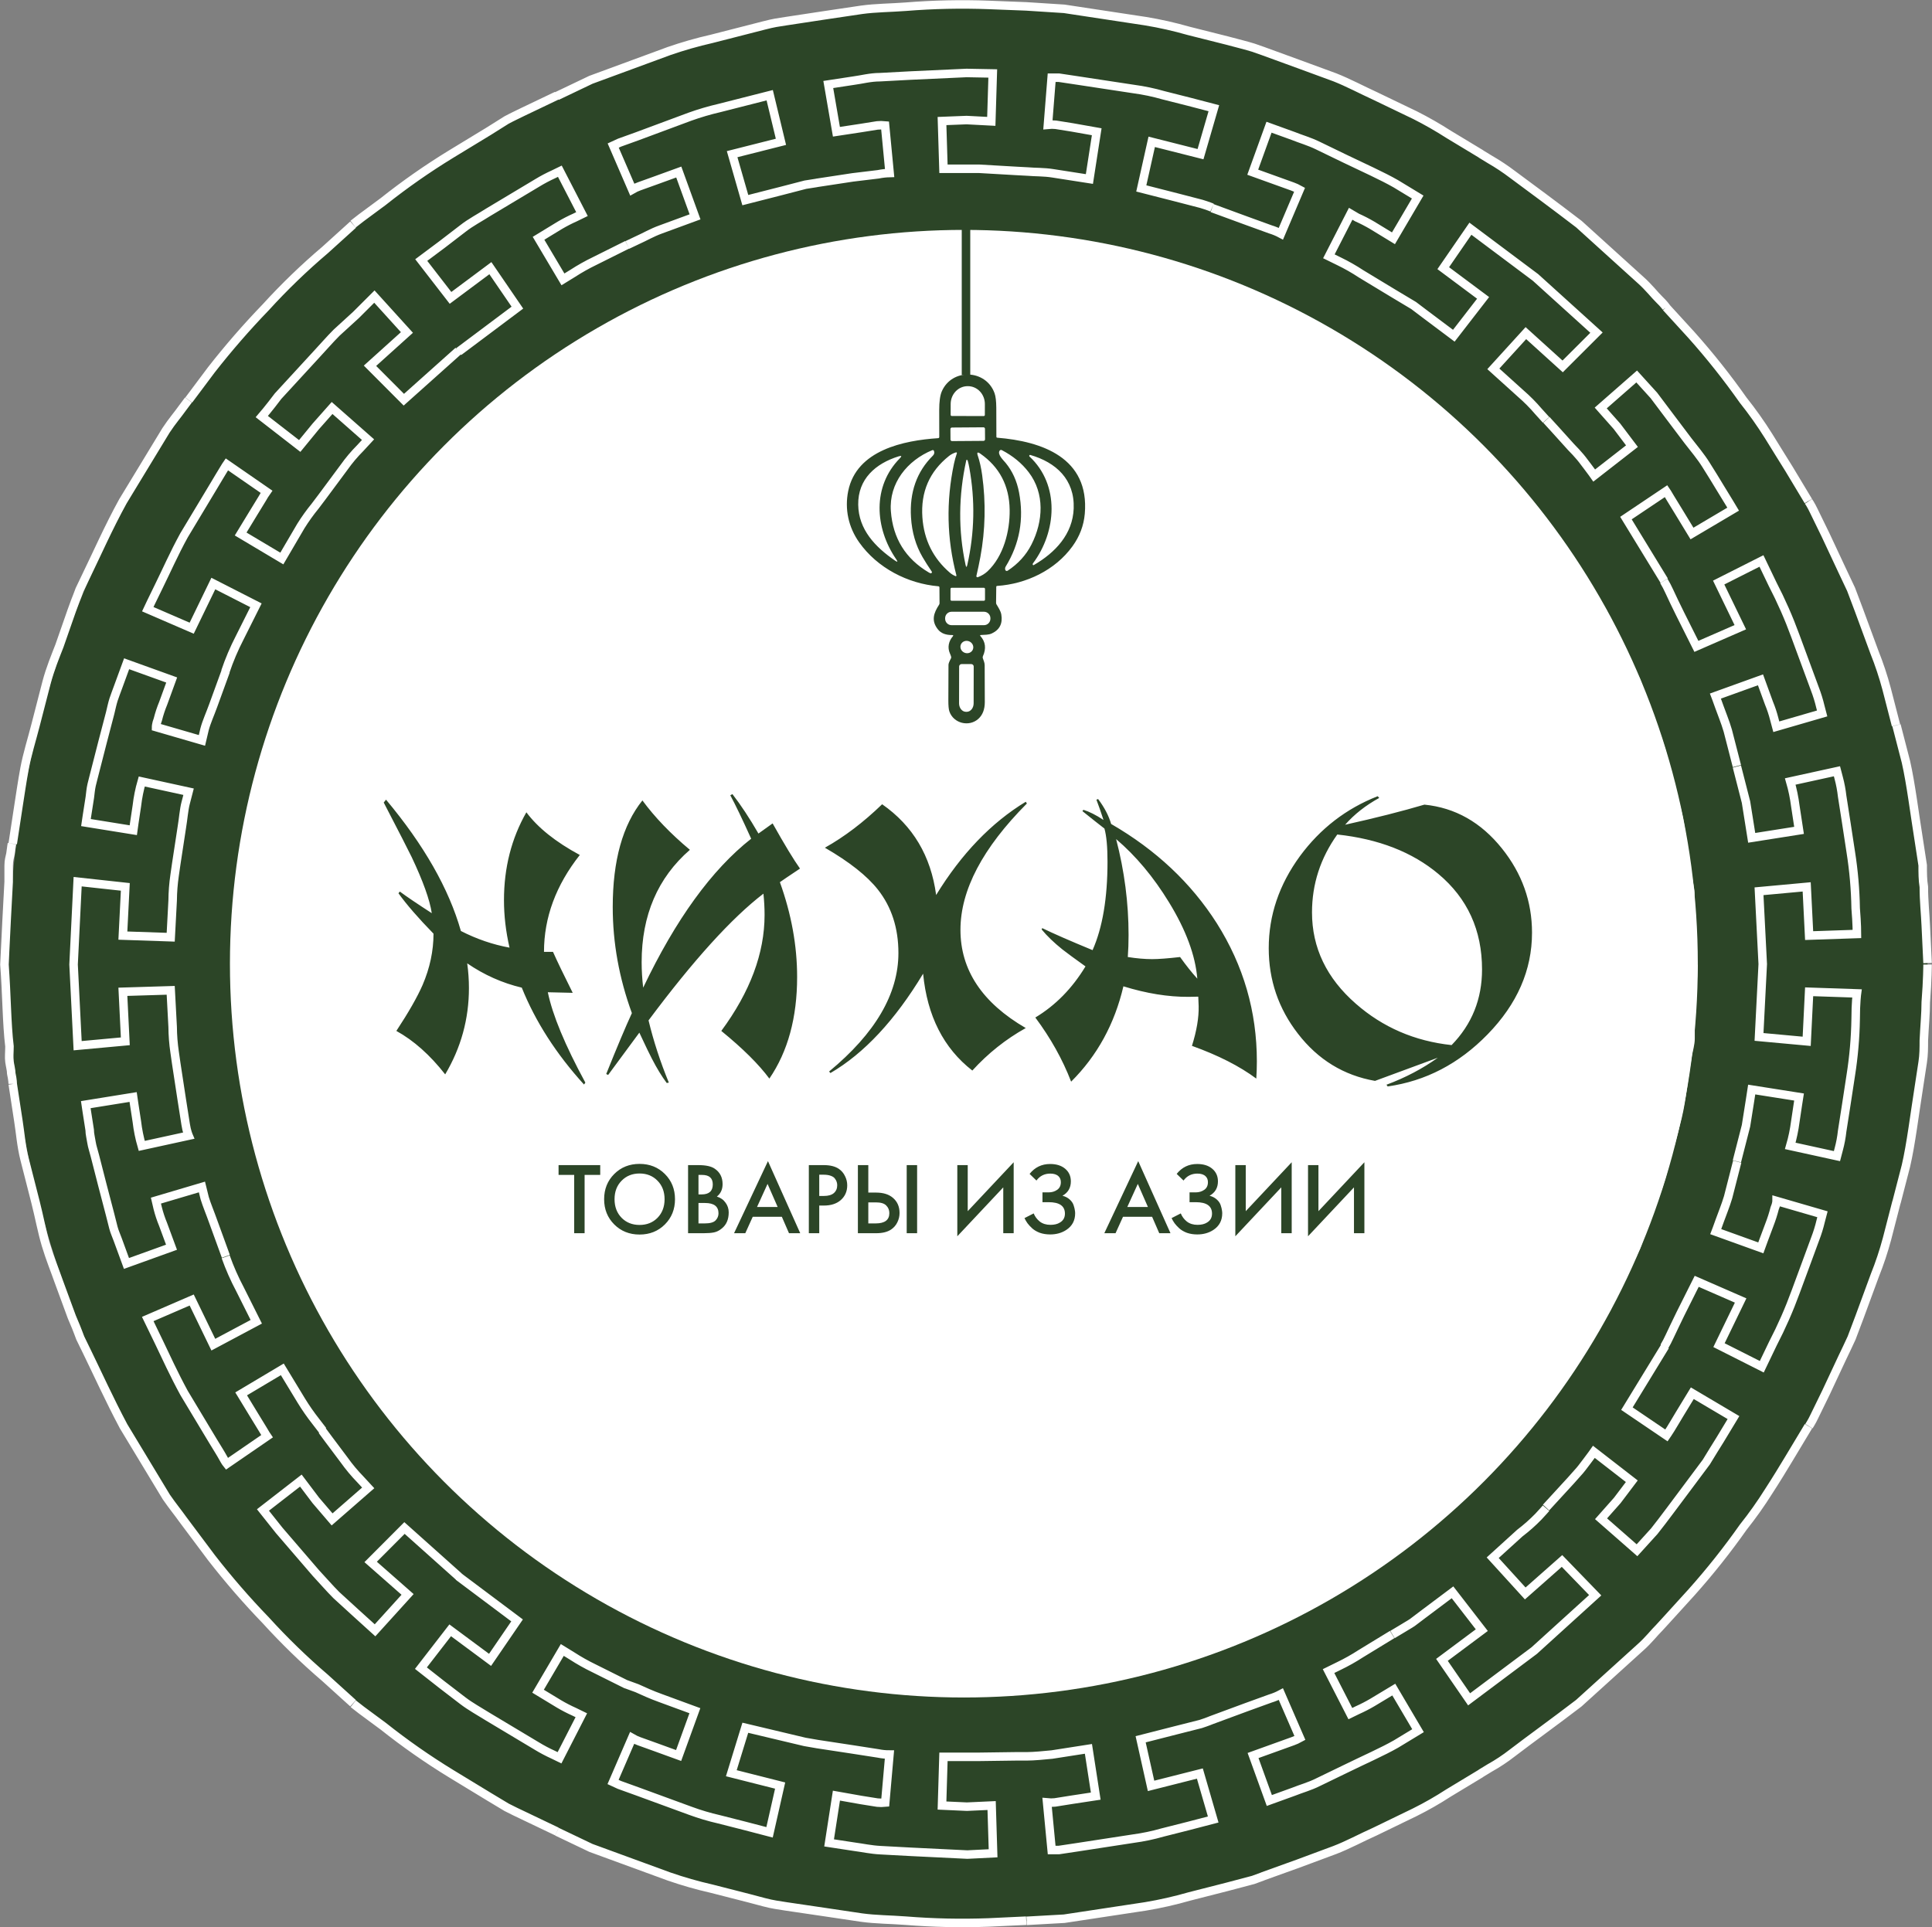
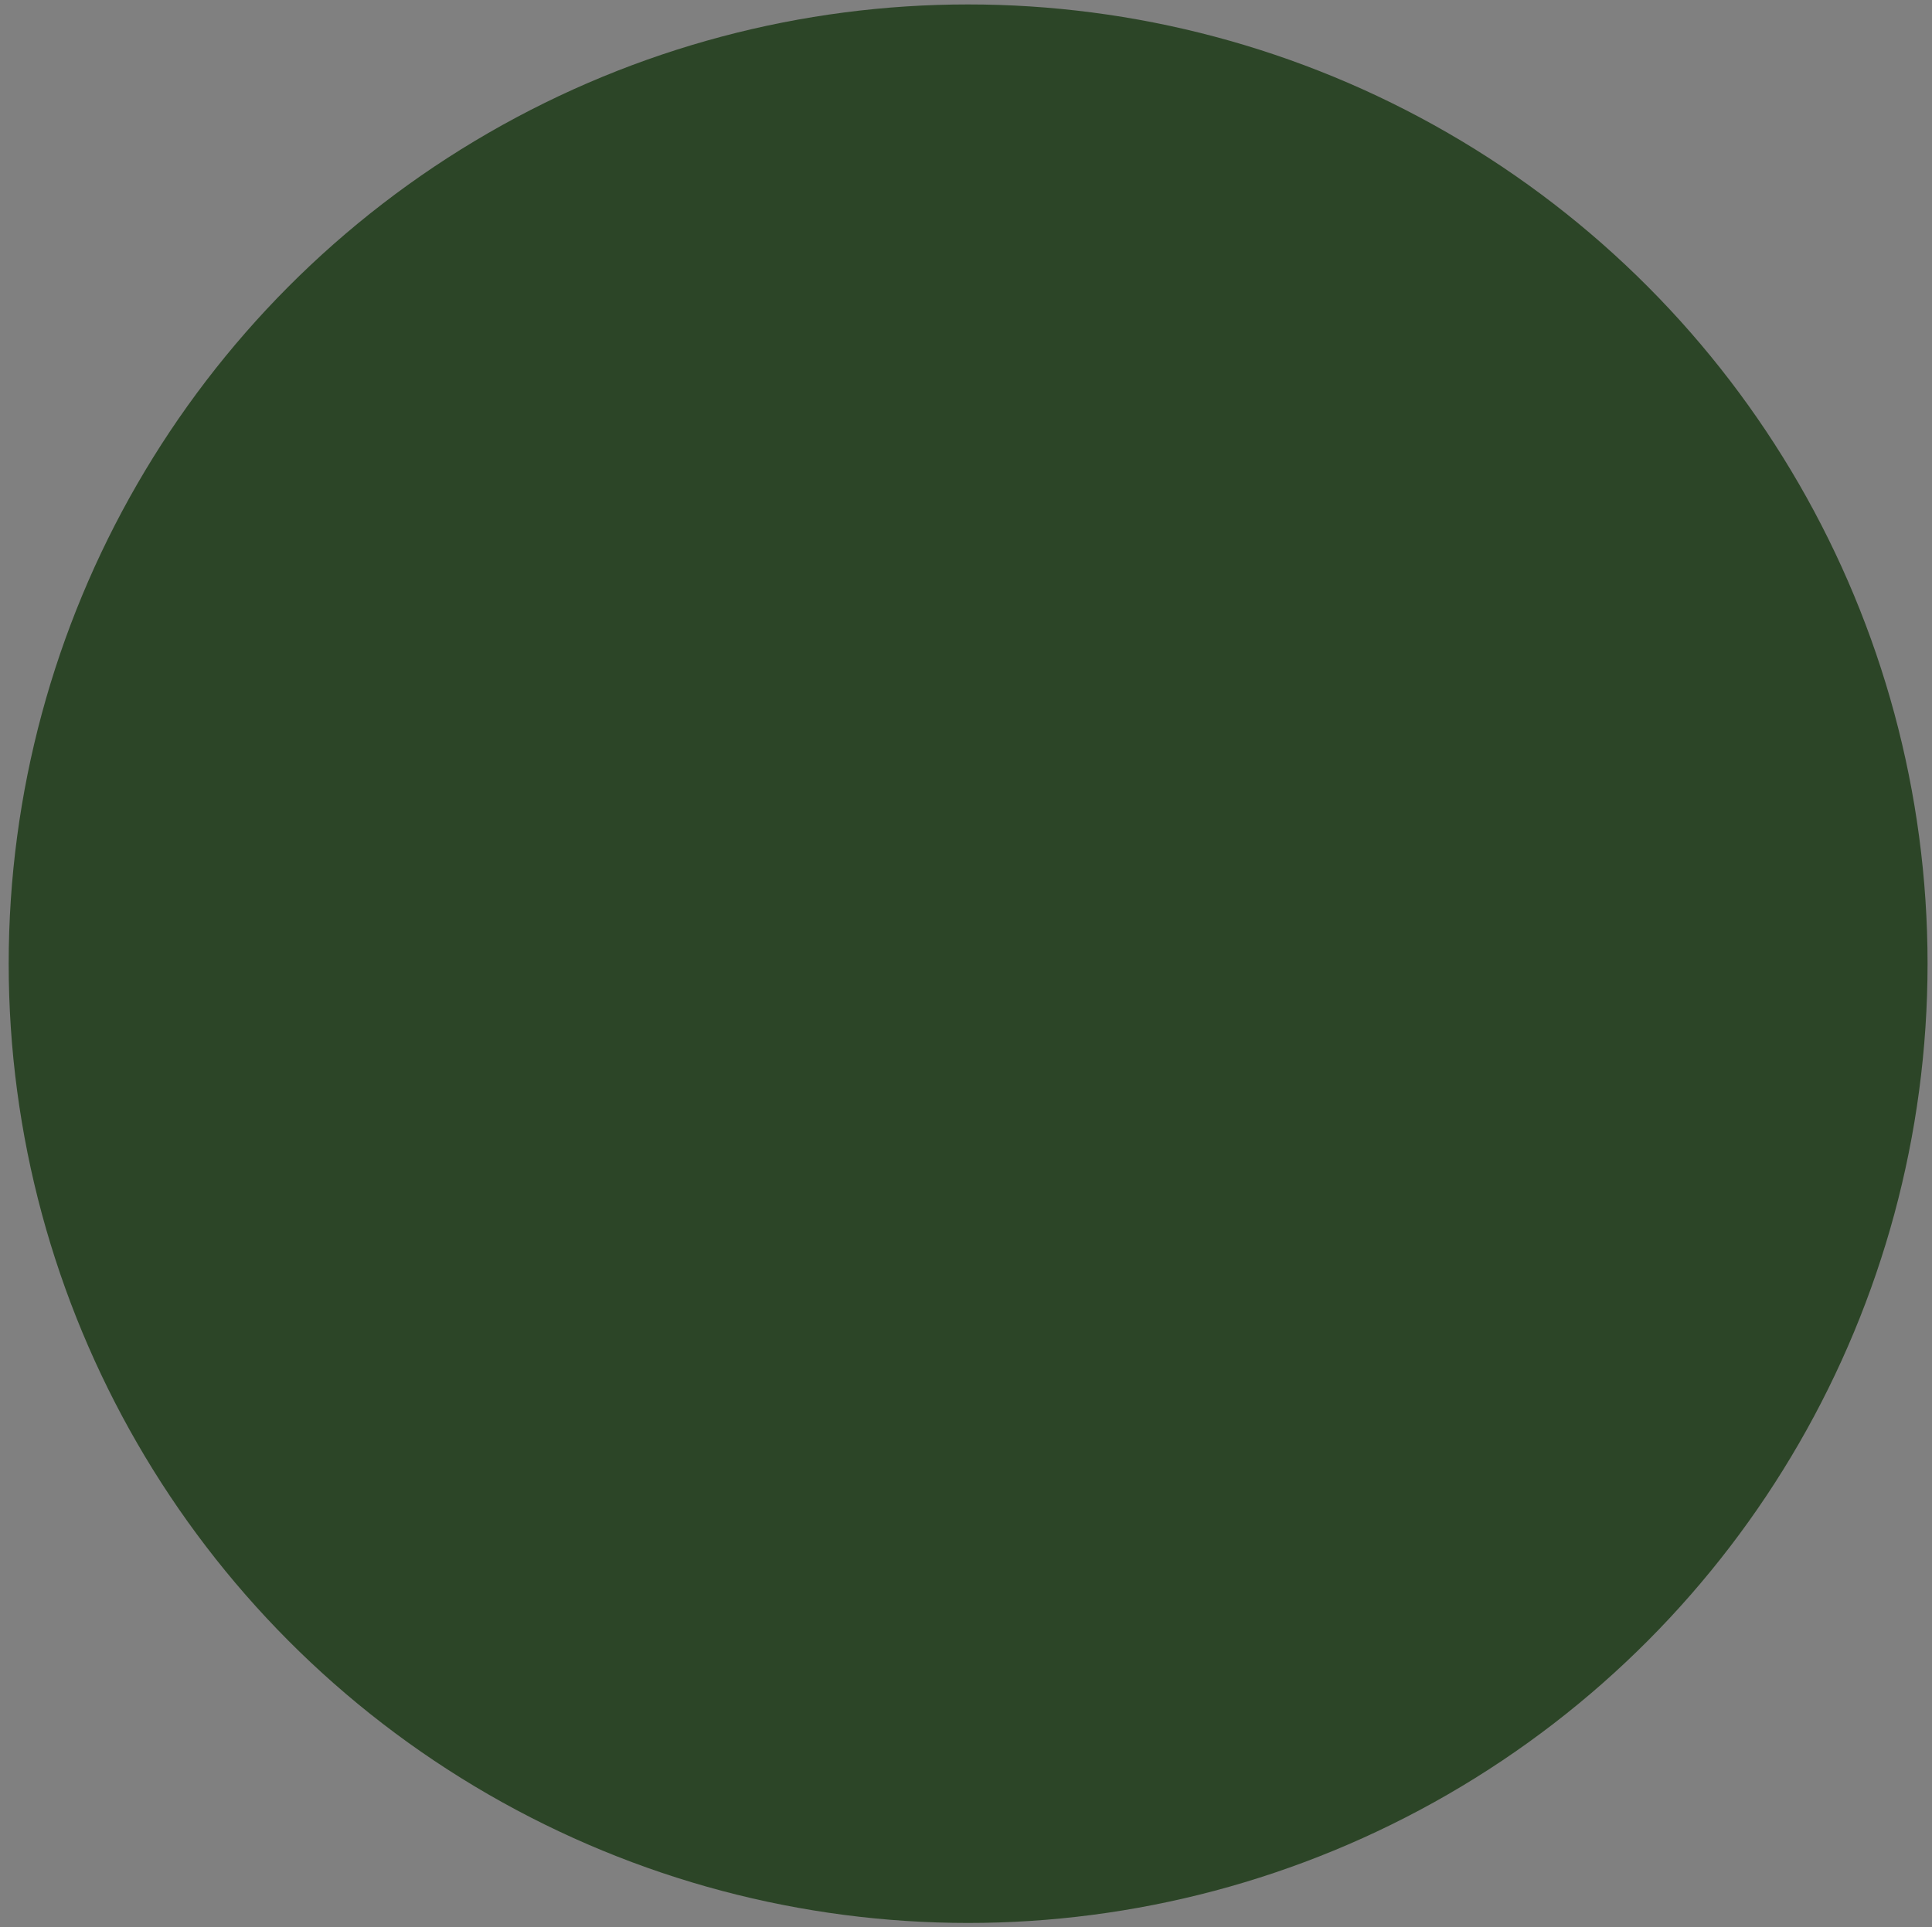
<svg xmlns="http://www.w3.org/2000/svg" width="10450" height="10426" viewBox="0 0 10450 10426" fill="none">
  <rect x="0" y="0" width="10450" height="10426" fill="#808080" stroke="none" />
  <circle cx="5236.5" cy="5213.5" r="5189.5" fill="#2C4527" />
-   <circle cx="5213.48" cy="5213.55" r="3969.79" fill="white" />
  <path d="M3246.58 6356.22H3162.07V6671.59H3105.73V6356.22H3021.23V6303.2H3246.58V6356.22ZM3322.36 6351.25C3358.81 6314.8 3404.47 6296.57 3459.33 6296.57C3514.19 6296.57 3559.85 6314.8 3596.31 6351.25C3632.76 6387.7 3650.99 6433.18 3650.99 6487.67C3650.99 6542.17 3632.76 6587.64 3596.31 6624.09C3559.85 6660.55 3514.19 6678.77 3459.33 6678.77C3404.47 6678.77 3358.81 6660.55 3322.36 6624.09C3285.9 6587.64 3267.68 6542.17 3267.68 6487.67C3267.68 6433.18 3285.9 6387.7 3322.36 6351.25ZM3362.12 6588.19C3387.53 6613.97 3419.93 6626.86 3459.33 6626.86C3498.73 6626.86 3531.13 6613.97 3556.54 6588.19C3581.95 6562.05 3594.65 6528.54 3594.65 6487.67C3594.65 6446.8 3581.95 6413.48 3556.54 6387.7C3531.13 6361.56 3498.73 6348.49 3459.33 6348.49C3419.93 6348.49 3387.53 6361.56 3362.12 6387.7C3336.72 6413.48 3324.01 6446.8 3324.01 6487.67C3324.01 6528.54 3336.72 6562.05 3362.12 6588.19ZM3721.7 6303.2H3777.49C3817.99 6303.2 3847.45 6309.64 3865.86 6322.53C3894.21 6341.68 3908.39 6369.48 3908.39 6405.93C3908.39 6434.65 3898.08 6457.11 3877.46 6473.31C3897.71 6479.57 3913.36 6490.62 3924.41 6506.45C3935.82 6521.92 3941.53 6539.41 3941.53 6558.92C3941.53 6596.85 3929.19 6625.75 3904.52 6645.63C3890.9 6657.05 3876.72 6664.23 3861.99 6667.18C3847.63 6670.12 3829.04 6671.59 3806.21 6671.59H3721.7V6303.2ZM3778.04 6356.22V6461.71H3795.16C3835.3 6461.71 3855.37 6443.67 3855.37 6407.59C3855.37 6373.34 3836.03 6356.22 3797.37 6356.22H3778.04ZM3778.04 6508.11V6618.57H3812.28C3840.27 6618.57 3859.6 6613.23 3870.28 6602.55C3880.96 6591.51 3886.3 6578.62 3886.3 6563.89C3886.3 6526.7 3861.99 6508.11 3813.39 6508.11H3778.04ZM4267.6 6671.59L4228.94 6582.67H4071.52L4031.21 6671.59H3970.45L4153.82 6281.66L4328.35 6671.59H4267.6ZM4094.72 6529.65H4206.29L4151.61 6404.82L4094.72 6529.65ZM4374.89 6303.2H4456.08C4489.95 6303.2 4516.83 6309.82 4536.72 6323.08C4551.44 6333.02 4562.67 6346.09 4570.41 6362.3C4578.51 6378.13 4582.56 6394.88 4582.56 6412.56C4582.56 6445.7 4570.59 6472.57 4546.66 6493.19C4524.2 6512.34 4494.19 6521.92 4456.63 6521.92H4431.22V6671.59H4374.89V6303.2ZM4431.22 6355.12V6470H4456.63C4480.19 6470 4498.05 6464.84 4510.2 6454.53C4522.35 6443.85 4528.43 6429.68 4528.43 6412C4528.43 6405.74 4527.51 6399.85 4525.67 6394.33C4524.2 6388.81 4521.07 6382.92 4516.28 6376.66C4511.86 6370.03 4504.5 6364.87 4494.19 6361.19C4483.88 6357.14 4471.17 6355.12 4456.08 6355.12H4431.22ZM4640.26 6671.59V6303.2H4696.59V6451.77H4738.57C4777.97 6451.77 4808.71 6461.53 4830.81 6481.04C4854.01 6501.3 4865.6 6528.36 4865.6 6562.23C4865.6 6579.91 4861.55 6596.85 4853.45 6613.05C4845.72 6628.88 4834.49 6641.77 4819.76 6651.71C4799.88 6664.97 4773 6671.59 4739.12 6671.59H4640.26ZM4696.59 6504.79V6618.57H4736.36C4785.7 6618.57 4810.37 6599.98 4810.37 6562.79C4810.37 6546.59 4804.85 6532.96 4793.8 6521.92C4783.12 6510.5 4764.35 6504.79 4737.47 6504.79H4696.59ZM4904.27 6303.2H4960.6V6671.59H4904.27V6303.2ZM5426.56 6671.59V6423.6L5178.01 6688.16V6303.2H5234.35V6552.29L5482.89 6287.73V6671.59H5426.56ZM5606.01 6386.6L5569.01 6350.7C5597.36 6314.98 5634.37 6297.12 5680.02 6297.12C5714.27 6297.12 5741.52 6305.77 5761.77 6323.08C5782.02 6340.39 5792.14 6363.03 5792.14 6391.02C5792.14 6426 5777.05 6451.95 5746.85 6468.89C5762.69 6472.94 5775.76 6479.76 5786.07 6489.33C5796.38 6498.53 5803.37 6508.84 5807.06 6520.26C5810.74 6531.67 5812.95 6540.51 5813.68 6546.77C5814.79 6552.66 5815.34 6558.37 5815.34 6563.89C5815.34 6602.92 5799.32 6632.93 5767.29 6653.92C5742.62 6670.12 5713.53 6678.22 5680.02 6678.22C5659.77 6678.22 5641.18 6675.28 5624.24 6669.38C5607.67 6663.12 5593.86 6655.02 5582.82 6645.08C5572.14 6635.14 5563.67 6625.94 5557.41 6617.47C5551.15 6608.63 5545.81 6599.42 5541.39 6589.85L5591.1 6564.44C5598.1 6581.75 5609.14 6596.48 5624.24 6608.63C5639.7 6620.41 5658.85 6626.3 5681.68 6626.3C5702.67 6626.3 5719.61 6622.25 5732.49 6614.15C5750.9 6603.47 5760.11 6587.27 5760.11 6565.55C5760.11 6524.31 5730.65 6503.69 5671.74 6503.69H5638.6V6450.67H5671.74C5689.41 6450.67 5704.88 6446.06 5718.13 6436.86C5731.39 6427.65 5738.02 6413.85 5738.02 6395.43C5738.02 6382.18 5733.78 6371.5 5725.31 6363.4C5715.37 6353.83 5700.64 6349.04 5681.13 6349.04C5649.46 6349.04 5624.42 6361.56 5606.01 6386.6ZM6270.29 6671.59L6231.63 6582.67H6074.22L6033.9 6671.59H5973.15L6156.51 6281.66L6331.05 6671.59H6270.29ZM6097.42 6529.65H6208.99L6154.31 6404.82L6097.42 6529.65ZM6401.59 6386.6L6364.58 6350.7C6392.94 6314.98 6429.94 6297.12 6475.6 6297.12C6509.84 6297.12 6537.09 6305.77 6557.34 6323.08C6577.59 6340.39 6587.72 6363.03 6587.72 6391.02C6587.72 6426 6572.62 6451.95 6542.43 6468.89C6558.26 6472.94 6571.33 6479.76 6581.64 6489.33C6591.95 6498.53 6598.95 6508.84 6602.63 6520.26C6606.32 6531.67 6608.52 6540.51 6609.26 6546.77C6610.37 6552.66 6610.92 6558.37 6610.92 6563.89C6610.92 6602.92 6594.9 6632.93 6562.87 6653.92C6538.2 6670.12 6509.11 6678.22 6475.6 6678.22C6455.35 6678.22 6436.75 6675.28 6419.82 6669.38C6403.25 6663.12 6389.44 6655.02 6378.39 6645.08C6367.71 6635.14 6359.24 6625.94 6352.98 6617.47C6346.73 6608.63 6341.39 6599.42 6336.97 6589.85L6386.68 6564.44C6393.67 6581.75 6404.72 6596.48 6419.82 6608.63C6435.28 6620.41 6454.43 6626.3 6477.26 6626.3C6498.24 6626.3 6515.18 6622.25 6528.07 6614.15C6546.48 6603.47 6555.69 6587.27 6555.69 6565.55C6555.69 6524.31 6526.23 6503.69 6467.31 6503.69H6434.18V6450.67H6467.31C6484.99 6450.67 6500.45 6446.06 6513.71 6436.86C6526.97 6427.65 6533.59 6413.85 6533.59 6395.43C6533.59 6382.18 6529.36 6371.5 6520.89 6363.4C6510.95 6353.83 6496.22 6349.04 6476.7 6349.04C6445.04 6349.04 6420 6361.56 6401.59 6386.6ZM6930.33 6671.59V6423.6L6681.79 6688.16V6303.2H6738.12V6552.29L6986.67 6287.73V6671.59H6930.33ZM7323.53 6671.59V6423.6L7074.99 6688.16V6303.2H7131.33V6552.29L7379.87 6287.73V6671.59H7323.53Z" fill="#2C4527" />
-   <path d="M5303.1 3441.14C5330.75 3472.15 5335.21 3508.47 5316.49 3550.12C5315.1 3553.22 5314.83 3556.73 5315.74 3560.02C5319.58 3573.23 5325.95 3584.08 5326.04 3598.52C5326.48 3659.98 5326.69 3726.49 5326.69 3798.08C5326.69 3837.08 5315.37 3867.08 5292.71 3888.09C5242.44 3934.61 5156.78 3913.94 5134.97 3848.18C5131.28 3837.11 5129.47 3817.7 5129.54 3789.96C5129.66 3725.43 5129.91 3660.89 5130.28 3596.35C5130.35 3589.68 5134.84 3578.08 5143.77 3561.53C5145.2 3558.76 5145.48 3555.87 5144.61 3552.85C5142.86 3546.75 5140.71 3540.9 5138.15 3535.3C5123.73 3503.03 5130.94 3469.07 5153.5 3442.65C5157.62 3437.87 5156.53 3435.51 5150.23 3435.57C5115.27 3435.95 5089.59 3425.79 5073.18 3405.09C5035.73 3358.11 5050.05 3316.4 5079.26 3271.77C5081.01 3269.13 5081.88 3266.24 5081.88 3263.09L5081.32 3177.7C5081.33 3176.2 5080.77 3174.76 5079.76 3173.66C5078.76 3172.55 5077.38 3171.88 5075.89 3171.76C4909.82 3157.51 4745.42 3072.78 4647.31 2934.27C4589.36 2852.56 4567.93 2754.33 4587.87 2656.4C4632.99 2434.76 4888.57 2382.77 5073.93 2370.5C5078.23 2370.19 5080.39 2367.83 5080.39 2363.43C5080.2 2315.12 5080.11 2266.65 5080.11 2218.03C5080.17 2172.36 5084.79 2138.89 5093.96 2117.63C5148.82 1990.63 5332.78 1997.9 5379.31 2126.88C5385.42 2143.8 5388.61 2170.09 5388.86 2205.76C5389.17 2258.35 5389.32 2310.71 5389.32 2362.86C5389.32 2364.15 5389.79 2365.39 5390.64 2366.34C5391.49 2367.28 5392.66 2367.86 5393.91 2367.95C5634.6 2387.39 5893.55 2475.8 5867.52 2779.34C5862.03 2843 5839.75 2901.78 5800.68 2955.69C5707.06 3084.95 5550.53 3159.3 5393.72 3169.78C5390.42 3170.03 5388.73 3171.82 5388.67 3175.15L5387.64 3260.83C5387.58 3264.03 5388.36 3267.02 5389.98 3269.79C5400.28 3287.25 5412.73 3304.89 5416 3324.61C5424.24 3372.92 5407.11 3407.01 5364.61 3426.89C5347.1 3435.1 5325.1 3434.15 5305.44 3435.38C5300.76 3435.7 5299.98 3437.61 5303.1 3441.14ZM5148.07 2250.48L5320.89 2250.86C5322.5 2250.86 5324.05 2250.22 5325.19 2249.07C5326.33 2247.92 5326.97 2246.36 5326.97 2244.73L5327.07 2186.04C5327.09 2173.33 5324.75 2160.74 5320.17 2148.99C5315.59 2137.24 5308.87 2126.56 5300.38 2117.56C5291.9 2108.56 5281.81 2101.42 5270.72 2096.54C5259.62 2091.67 5247.72 2089.15 5235.7 2089.14H5233.64C5209.4 2089.12 5186.14 2099.27 5168.97 2117.37C5151.8 2135.47 5142.13 2160.03 5142.08 2185.66L5141.99 2244.35C5141.99 2245.98 5142.63 2247.54 5143.77 2248.69C5144.91 2249.84 5146.46 2250.48 5148.07 2250.48ZM5327.62 2319.84C5327.61 2318.76 5327.39 2317.69 5326.98 2316.7C5326.56 2315.71 5325.95 2314.81 5325.19 2314.05C5324.43 2313.29 5323.53 2312.7 5322.54 2312.29C5321.55 2311.88 5320.49 2311.68 5319.42 2311.69L5148.85 2312.89C5146.69 2312.9 5144.62 2313.78 5143.11 2315.33C5141.59 2316.88 5140.75 2318.98 5140.76 2321.15L5141.16 2378.14C5141.16 2379.22 5141.38 2380.29 5141.8 2381.28C5142.21 2382.27 5142.82 2383.17 5143.58 2383.93C5144.34 2384.69 5145.25 2385.28 5146.24 2385.69C5147.23 2386.1 5148.29 2386.3 5149.36 2386.29L5319.92 2385.09C5322.08 2385.08 5324.15 2384.2 5325.67 2382.65C5327.18 2381.1 5328.03 2379 5328.01 2376.83L5327.62 2319.84ZM5042.66 2435.32C4908.32 2490.43 4807.4 2613.65 4818.63 2765.37C4829.56 2912.06 4898.05 3022.68 5024.12 3097.22C5030.24 3100.87 5034.3 3102.22 5036.29 3101.27C5041.22 3098.95 5042.13 3095.52 5039.01 3090.99C5020.78 3064.32 5004.31 3038.37 4989.58 3013.15C4953.13 2950.56 4932.44 2879.16 4927.51 2798.96C4919.08 2663.09 4958.53 2551.79 5045.84 2465.05C5053.39 2457.5 5055.33 2448.88 5051.65 2439.19C5051.32 2438.34 5050.83 2437.57 5050.2 2436.92C5049.57 2436.26 5048.81 2435.74 5047.98 2435.38C5047.14 2435.02 5046.24 2434.83 5045.33 2434.82C5044.42 2434.81 5043.51 2434.98 5042.66 2435.32ZM5450.18 3087.5C5507.03 3050.2 5549.97 3003.02 5578.99 2945.97C5643.03 2820.1 5651.64 2669.23 5564.29 2554.96C5527.16 2506.28 5478.6 2466.3 5418.63 2435.04C5416.67 2434.04 5414.43 2433.77 5412.3 2434.29C5410.17 2434.81 5408.3 2436.08 5407.02 2437.87C5392.98 2457.78 5426.86 2489.01 5439.22 2504.01C5475.92 2548.42 5500.17 2601.8 5511.96 2664.13C5539.24 2807.86 5515.18 2941.44 5439.78 3064.85C5436.35 3070.39 5435.54 3076.36 5437.35 3082.78C5437.71 3084.06 5438.37 3085.24 5439.27 3086.21C5440.17 3087.19 5441.29 3087.94 5442.54 3088.4C5443.79 3088.86 5445.13 3089.01 5446.46 3088.86C5447.78 3088.7 5449.06 3088.24 5450.18 3087.5ZM5159.87 2509.11C5163.8 2490.49 5169.04 2471.59 5175.6 2452.4C5175.84 2451.71 5175.88 2450.96 5175.73 2450.25C5175.57 2449.53 5175.22 2448.87 5174.72 2448.35C5174.21 2447.82 5173.57 2447.44 5172.87 2447.26C5172.16 2447.07 5171.42 2447.09 5170.73 2447.31C5156.5 2451.65 5143.95 2458.16 5133.09 2466.84C5027.43 2550.81 4979.44 2661.49 4989.11 2798.87C4997.72 2920.84 5047.43 3020.76 5138.24 3098.63C5147.17 3106.31 5157.31 3112.41 5168.67 3116.94C5169.24 3117.16 5169.87 3117.22 5170.47 3117.11C5171.08 3117.01 5171.64 3116.73 5172.1 3116.33C5172.57 3115.92 5172.91 3115.39 5173.1 3114.8C5173.28 3114.21 5173.31 3113.58 5173.16 3112.97C5121.24 2914.83 5116.8 2713.54 5159.87 2509.11ZM5302.73 3013.24C5296.42 3047.21 5289.25 3081.4 5281.2 3115.8C5280.96 3116.83 5281.01 3117.91 5281.33 3118.91C5281.65 3119.92 5282.24 3120.81 5283.02 3121.51C5283.81 3122.21 5284.77 3122.67 5285.8 3122.87C5286.83 3123.06 5287.89 3122.97 5288.87 3122.6C5309.59 3114.8 5327.1 3104.2 5341.39 3090.8C5427.15 3010.41 5463 2874.35 5461.13 2757.35C5459.13 2627.65 5406.24 2526.6 5302.45 2454.19C5287.41 2443.69 5282.82 2447.18 5288.69 2464.67C5299.05 2495.36 5306.97 2530.68 5312.46 2570.63C5332.94 2719.08 5329.69 2866.62 5302.73 3013.24ZM5568.32 2469.48C5734.3 2623.94 5714.74 2877.66 5587.04 3047.96C5585.42 3050.17 5585.11 3052.49 5586.11 3054.95C5586.31 3055.48 5586.63 3055.95 5587.04 3056.35C5587.45 3056.74 5587.93 3057.04 5588.47 3057.23C5589 3057.42 5589.57 3057.49 5590.13 3057.44C5590.69 3057.39 5591.23 3057.21 5591.72 3056.93C5707.81 2989.84 5802.46 2889.54 5807.51 2750.75C5813.22 2593.93 5712.02 2501.28 5572.44 2461.18C5571.07 2460.8 5569.88 2461.11 5568.88 2462.12C5567.95 2463.06 5567.32 2464.13 5567.01 2465.33C5566.84 2466.07 5566.87 2466.84 5567.1 2467.57C5567.33 2468.3 5567.75 2468.96 5568.32 2469.48ZM4847.37 3025.41C4730.73 2855.39 4717.9 2631.01 4867.03 2479.58C4879.08 2467.37 4876.93 2463.79 4860.57 2468.82C4735.88 2507.5 4640.2 2591.57 4641.98 2729.99C4643.66 2865.11 4734.47 2959.46 4840.54 3032.4C4855.27 3042.52 4857.55 3040.2 4847.37 3025.41ZM5234.67 2493.45C5234.17 2491.43 5233.17 2489.73 5231.67 2488.35C5231.27 2487.97 5230.78 2487.7 5230.25 2487.58C5229.71 2487.45 5229.16 2487.47 5228.63 2487.63C5228.11 2487.8 5227.64 2488.1 5227.27 2488.51C5226.89 2488.91 5226.64 2489.41 5226.52 2489.95C5184.08 2682.19 5182.77 2870.77 5222.59 3055.7C5225.71 3070.23 5228.9 3070.23 5232.14 3055.7C5271.46 2881.52 5274.99 2706.03 5242.72 2529.21C5240.53 2517.13 5237.85 2505.21 5234.67 2493.45ZM5327.82 3186.19C5327.82 3184.49 5327.15 3182.86 5325.95 3181.66C5324.76 3180.45 5323.14 3179.78 5321.45 3179.78H5147.51C5145.82 3179.78 5144.2 3180.45 5143.01 3181.66C5141.82 3182.86 5141.14 3184.49 5141.14 3186.19V3243.75C5141.14 3245.45 5141.82 3247.08 5143.01 3248.29C5144.2 3249.49 5145.82 3250.16 5147.51 3250.16H5321.45C5323.14 3250.16 5324.76 3249.49 5325.95 3248.29C5327.15 3247.08 5327.82 3245.45 5327.82 3243.75V3186.19ZM5357.03 3344.52C5357.03 3335.23 5353.37 3326.33 5346.85 3319.77C5340.34 3313.2 5331.51 3309.51 5322.29 3309.51H5146.86C5137.64 3309.51 5128.81 3313.2 5122.3 3319.77C5115.78 3326.33 5112.12 3335.23 5112.12 3344.52V3347.16C5112.12 3351.76 5113.02 3356.31 5114.77 3360.56C5116.51 3364.8 5119.07 3368.66 5122.3 3371.91C5125.52 3375.16 5129.35 3377.74 5133.56 3379.5C5137.78 3381.26 5142.29 3382.17 5146.86 3382.17H5322.29C5326.86 3382.17 5331.37 3381.26 5335.59 3379.5C5339.8 3377.74 5343.63 3375.16 5346.85 3371.91C5350.08 3368.66 5352.64 3364.8 5354.38 3360.56C5356.13 3356.31 5357.03 3351.76 5357.03 3347.16V3344.52ZM5262.43 3512.96C5263.97 3508.88 5264.64 3504.52 5264.41 3500.12C5264.18 3495.72 5263.05 3491.37 5261.09 3487.32C5259.13 3483.27 5256.38 3479.6 5252.98 3476.52C5249.59 3473.43 5245.62 3470.99 5241.32 3469.34C5237.01 3467.69 5232.43 3466.86 5227.87 3466.9C5223.3 3466.93 5218.82 3467.84 5214.68 3469.55C5210.55 3471.27 5206.84 3473.77 5203.77 3476.9C5200.7 3480.04 5198.33 3483.75 5196.79 3487.83C5195.26 3491.9 5194.58 3496.27 5194.81 3500.66C5195.04 3505.06 5196.17 3509.41 5198.13 3513.46C5200.09 3517.51 5202.85 3521.18 5206.24 3524.27C5209.64 3527.35 5213.6 3529.79 5217.91 3531.44C5222.22 3533.09 5226.79 3533.92 5231.36 3533.88C5235.93 3533.85 5240.41 3532.95 5244.54 3531.23C5248.68 3529.51 5252.39 3527.02 5255.45 3523.88C5258.52 3520.75 5260.89 3517.03 5262.43 3512.96ZM5253.67 3592.67H5200.87C5197.44 3592.67 5194.14 3594.04 5191.7 3596.48C5189.27 3598.92 5187.88 3602.23 5187.86 3605.69L5187.49 3805.06C5187.47 3811.07 5188.43 3817.02 5190.3 3822.57C5192.17 3828.13 5194.92 3833.17 5198.39 3837.42C5201.86 3841.67 5205.98 3845.05 5210.52 3847.35C5215.06 3849.64 5219.92 3850.83 5224.84 3850.82H5228.96C5238.85 3850.81 5248.33 3846.01 5255.33 3837.47C5262.34 3828.93 5266.28 3817.34 5266.31 3805.25L5266.69 3605.88C5266.7 3604.15 5266.37 3602.43 5265.72 3600.83C5265.07 3599.23 5264.12 3597.77 5262.91 3596.54C5261.7 3595.32 5260.26 3594.34 5258.67 3593.68C5257.09 3593.01 5255.39 3592.67 5253.67 3592.67Z" fill="#2C4527" />
-   <path d="M9394.7 6282.66L9443.98 6090.27C9459.81 5992.75 9474.77 5894.35 9474.77 5894.35L9730.84 5934.77C9730.84 5934.77 9720.28 6001.53 9710.6 6068.3C9704.85 6112.56 9695.73 6156.32 9683.32 6199.2L9935.87 6254.55L9945.55 6217.65C9954.27 6185.38 9960.45 6152.49 9964.03 6119.26C9977.23 6036.68 9993.95 5926.86 10010.7 5817.04C10026.6 5716.46 10035.4 5614.89 10037.1 5513.07C10037.1 5425.22 10044.1 5374.26 10044.1 5374.26L9785.4 5365.48L9772.2 5633.43L9514.37 5609.71L9534.61 5213.49M9160.62 5217.89L9151.82 5372.51C9151.82 5418.19 9146.54 5472.66 9143.9 5530.65C9143.9 5559.64 9143.9 5589.51 9143.9 5618.5C9143.9 5647.49 9134.22 5679.12 9128.94 5706.35C9107.82 5827.59 9096.38 5950.58 9074.38 6041.07C9052.38 6131.56 9035.66 6189.54 9035.66 6189.54M10426 5217.89C10426 5217.89 10426 5299.59 10416.3 5421.71C10416.3 5482.33 10409.3 5553.49 10405.8 5629.92C10405.8 5667.7 10405.8 5707.23 10399.6 5746.76L10381.1 5868C10355.6 6028.77 10336.2 6191.3 10309 6307.26L10257.9 6504.93M9001.35 7285.94C9012.07 7268.05 9021.77 7249.58 9030.38 7230.59C9046.22 7197.21 9067.34 7152.4 9089.34 7107.6L9177.34 6931.89L9414.93 7035.56L9297.89 7277.15L9529.32 7394L9589.16 7269.25C9636.24 7178.58 9677.39 7084.97 9712.35 6988.99C9751.07 6885.33 9788.91 6780.78 9817.95 6702.59C9830.13 6671.11 9840.13 6638.82 9847.87 6605.96L9857.55 6569.06L9609.4 6497.02C9609.4 6497.02 9609.4 6512.83 9598.84 6537.43C9591.24 6567.26 9581.84 6596.6 9570.68 6625.28C9546.92 6687.66 9524.04 6750.91 9524.04 6750.91L9280.29 6663.06C9280.29 6663.06 9289.09 6640.22 9301.41 6605.08C9313.73 6569.94 9333.09 6524.25 9347.17 6476.81L9396.45 6284.41M9032.15 6189.53L8994.32 6339.76C8980.51 6390.47 8963.76 6440.34 8944.16 6489.11C8923.92 6542.7 8902.8 6600.68 8881.68 6658.67L8850 6746.52C8836.8 6773.75 8823.6 6800.11 8811.28 6826.47L8741.77 6968.79L8694.25 7068.94C8689.87 7078.62 8684.87 7088.01 8679.29 7097.05L8674.01 7106.72M10257.9 6503.17L10206.9 6700.84C10188.9 6768.28 10166.9 6834.59 10140.9 6899.39L10058.2 7124.29L10015.1 7238.5C9998.34 7274.52 9981.62 7310.54 9964.9 7344.8L9876.91 7532.81L9811.79 7666.34C9805.98 7678.68 9799.52 7690.71 9792.43 7702.36L9784.51 7715.54M8362.49 8155.69L8497.13 8008.98L8545.52 7954.51C8560.48 7936.94 8572.8 7918.49 8584.24 7904.43C8607.12 7874.56 8621.2 7854.35 8621.2 7854.35L8826.23 8013.37L8747.91 8117.03L8659.92 8216.31L8854.39 8386.74L8947.66 8283.95C8999.58 8218.94 9064.7 8129.33 9131.58 8040.6L9229.25 7909.7C9256.53 7864.9 9282.93 7821.85 9304.05 7788.46L9376.21 7668.98L9153.58 7537.2L9084.06 7651.41C9066.46 7680.4 9049.74 7709.4 9036.54 7730.48C9023.34 7751.57 9013.66 7765.62 9013.66 7765.62L8799.83 7620.66L9006.62 7282.43M8674.01 7105.84L8593.05 7238.5L8511.22 7373.79C8479.09 7425.11 8443.83 7474.4 8405.62 7521.38C8340.45 7613.28 8269.93 7701.29 8194.43 7784.94L8090.6 7899.15M9781.87 7715.55L9676.28 7891.25C9644.6 7943.97 9607.64 8004.58 9567.16 8066.96C9524.79 8134.49 9478.66 8199.6 9429.01 8261.99C9342.84 8384.37 9249.71 8501.7 9150.06 8613.41L9011.91 8765.39L8974.07 8806.68C8948.55 8831.28 8917.75 8872.57 8871.99 8912.98L8539.37 9214.32C8410.01 9313.59 8275.38 9410.23 8180.34 9483.15C8141.48 9513.55 8100.29 9540.87 8057.15 9564.85L8009.63 9593.84M7531.81 8842.7L7584.61 8811.07C7600.45 8800.53 7619.81 8790.87 7639.17 8777.69L7697.24 8733.76L7856.52 8614.28L8014.91 8818.98L7799.32 8979.75L7946.27 9193.23L8298.26 8929.68L8628.24 8630.1L8448.73 8444.73L8249.86 8620.43L8073.87 8427.16L8220.82 8293.62C8256.43 8266.59 8289.96 8236.93 8321.13 8204.89C8346.65 8177.66 8362.49 8159.21 8362.49 8159.21M8090.59 7900.04L8061.55 7931.66C8037.64 7960.08 8012.08 7987.07 7985 8012.49L7733.33 8240.91L7460.54 8444.72C7431.09 8467.6 7399.9 8488.16 7367.27 8506.22L7331.19 8528.18L7199.19 8608.13C7155.1 8637.01 7109.25 8663.12 7061.91 8686.32L6898.24 8764.51C6842.8 8790.86 6788.25 8821.61 6734.57 8841.82L6585.85 8895.41L6440.66 8949L6401.07 8963.93C6375.55 8971.83 6337.71 8979.74 6292.83 8992.04L6139.72 9030.7C6082.01 9048.03 6023.22 9061.53 5963.73 9071.11L5627.58 9122.06L5473.59 9129.09M7530.06 8842.7L7360.23 8946.37C7322.09 8971.11 7282.41 8993.41 7241.43 9013.14L7186 9040.37L7303.91 9270.54L7341.75 9252.1C7369.8 9239.58 7397.12 9225.5 7423.58 9209.93L7538.86 9140.52L7669.97 9362.79L7551.18 9434.83C7479.02 9476.12 7376.95 9520.93 7276.63 9570.12L7129.68 9641.28C7084.8 9664.13 7035.52 9677.3 6996.8 9693.12L6865.69 9740.56L6777.69 9497.21L6992.41 9419.89C7005.76 9415.09 7018.71 9409.21 7031.12 9402.32L6928.17 9165.12C6909.94 9174.92 6890.78 9182.86 6870.97 9188.84L6742.5 9235.4L6552.43 9305.68C6552.43 9305.68 6529.55 9315.34 6494.35 9326.76L6362.35 9360.15L6169.64 9409.34L6225.96 9661.48L6489.95 9594.71L6562.1 9843.34L6427.47 9878.48L6288.44 9913.62C6236.24 9928.63 6183 9939.79 6129.16 9947L5826.46 9993.56L5727.02 10008.5C5702.38 10008.5 5688.31 10008.5 5688.31 10008.5L5663.67 9751.09C5677.71 9752.51 5691.86 9752.51 5705.9 9751.09L5793.9 9737.04L5926.77 9716.83L5887.18 9461.18L5690.06 9491.93C5646.31 9496.22 5591.51 9501.59 5554.55 9501.59H5492.07M8010.52 9593.84L7834.53 9700.14C7776.14 9738.14 7715.62 9772.75 7653.25 9803.81L7437.66 9908.35C7362.87 9941.74 7290.71 9981.27 7219.43 10008.5L7023.2 10081.4L6830.49 10150.8M6831.37 10150.8L6778.57 10170.2L6636.02 10207.9L6432.75 10259.8C6354.96 10282.2 6275.92 10300.1 6196.04 10313.4L5756.06 10380.1L5552.79 10391.5M4417.64 9434.83L4613.87 9464.7L4749.39 9485.78C4769.65 9489.94 4790.29 9492 4810.98 9491.93L4788.11 9751.98C4774.06 9753.39 4759.91 9753.39 4745.87 9751.98L4657.87 9737.92L4524.12 9714.2L4484.52 9969.85L4622.67 9990.94C4664.03 9996.21 4710.67 10006.8 4763.47 10009.4L4927.14 10018.2L5232.48 10033.1L5371.52 10026.1L5363.6 9767.79L5229.84 9773.94L5095.21 9767.79L5103.13 9504.23H5301.12L5496.45 9501.59M5472.72 9129.1L5317.84 9137.01C5204.57 9141.95 5091.1 9139.31 4978.18 9129.1C4915.7 9129.1 4854.11 9129.1 4796.91 9117.68L4640.28 9093.96L4487.16 9071.12L4444.92 9064.96C4418.52 9060.57 4381.56 9048.27 4336.69 9037.73L4183.57 8995.56C4123.85 8983.21 4065.04 8966.77 4007.58 8946.36L3689.03 8829.52L3556.16 8764.51L3417.13 8698.62C3396.01 8688.07 3373.13 8678.41 3349.37 8666.11L3278.1 8622.18L3116.18 8528.18C3019.49 8469.05 2926.62 8403.91 2838.12 8333.15L2750.12 8266.38L2715.8 8240.9M5551.02 10390.7L5347.75 10400.3C5198.1 10405.9 5048.25 10402.7 4898.97 10390.7C4818.02 10384.5 4736.18 10384.5 4660.5 10374L4453.71 10343.2L4251.32 10313.4L4195.89 10304.6C4160.69 10299.3 4107.89 10284.4 4051.57 10269.4L3849.18 10217.6C3771.18 10199.9 3694.21 10177.9 3618.63 10151.7L3196.25 9997.08L3012.34 9909.23M3383.09 9110.35L3445.29 9133.02C3479.6 9148.83 3525.36 9169.51 3572 9186.2L3758.55 9254.73L3670.56 9497.2L3544.72 9451.52L3456.73 9419.89C3443.6 9415.21 3430.93 9409.33 3418.89 9402.32L3315.93 9640.4L3350.25 9656.21L3445.29 9690.48L3733.03 9795.9C3784.18 9814.8 3836.5 9830.35 3889.67 9842.46L4027.82 9877.6L4162.45 9912.74L4219.65 9659.73L3955.66 9592.96L4031.34 9346.97L4353.32 9423.58L4421.15 9435.36M2479.09 8528.18L2796.76 8766.26L2650.69 8979.74L2435.1 8819.85L2276.7 9024.55L2388.46 9112.4L2502.85 9200.26C2544.21 9231.88 2590.85 9257.36 2640.13 9288.11L2904.11 9446.24C2932.48 9463.52 2961.87 9479.07 2992.11 9492.81L3026.43 9509.5L3144.34 9279.32L3106.5 9260.87C3078.46 9248.36 3051.14 9234.28 3024.67 9218.7L2910.27 9149.3L3041.39 8926.15L3094.19 8958.66C3132.34 8983.39 3172.01 9005.69 3212.98 9025.43L3388.97 9113.28M3012.34 9908.36L2828.43 9820.5C2801.15 9807.33 2770.35 9793.27 2740.43 9777.46L2645.4 9720.35L2440.37 9595.6C2312.91 9517.66 2190.37 9431.99 2073.42 9339.07L1954.63 9251.22L1910.63 9216.95M1742.57 7739.26C1742.57 7739.26 1801.52 7819.21 1861.36 7898.28C1887.96 7935.61 1917.38 7970.85 1949.36 8003.7L1991.6 8049.38L1796.25 8219.82L1708.25 8117.03L1627.29 8009.85L1422.26 8168.86L1510.26 8279.56L1708.25 8509.73C1746.09 8550.14 1782.17 8592.31 1819.12 8629.21L1923.84 8724.97L2028.55 8819.85L2204.55 8625.7L2004.8 8449.99L2187.83 8266.38L2482.61 8529.94M2716.67 8240.9L2603.16 8136.35C2516.62 8063.2 2435.18 7984.25 2359.41 7900.03C2280.39 7818.8 2206.06 7733.15 2136.78 7643.5L2044.38 7519.62L2018.87 7486.25C2003.91 7463.41 1978.39 7434.42 1952.87 7398.4L1776.88 7108.48C1719.68 6998.67 1668.64 6886.22 1627.29 6803.64C1617.61 6782.55 1607.93 6764.1 1600.01 6747.41C1592.09 6730.72 1587.69 6714.02 1583.29 6700.85C1578.89 6687.67 1568.33 6661.31 1568.33 6661.31M1909.75 9214.31L1758.39 9077.26C1644.92 8980.09 1537.65 8875.93 1437.21 8765.38C1333.22 8657.69 1235.11 8544.49 1143.3 8426.27L1020.99 8262.87L987.558 8218.06C967.319 8189.07 934.761 8149.53 899.562 8098.58L668.133 7715.54C591.576 7571.46 523.819 7422.11 470.142 7312.29L434.063 7238.5C425.264 7215.66 418.224 7195.45 411.185 7178.76L388.306 7124.29L317.908 6932.78C297.669 6874.79 270.39 6808.9 248.391 6735.11C226.392 6661.31 212.313 6582.24 192.073 6503.17C171.834 6424.11 151.595 6345.04 133.116 6272.12C114.637 6199.2 109.357 6126.29 99.678 6065.67L68.879 5864.49M1220.74 6799.24C1242.24 6859.61 1268.12 6918.34 1298.18 6974.95L1386.18 7150.65L1153.87 7274.53L1036.83 7032.93L799.243 7135.72C799.243 7135.72 823.882 7185.79 859.96 7261.35C896.038 7336.9 941.796 7437.05 995.474 7535.45L1153.87 7799.01C1175.87 7835.03 1194.34 7864.02 1206.66 7886.86C1218.98 7909.7 1226.9 7919.37 1226.9 7919.37L1444.25 7770.02C1444.25 7770.02 1434.57 7755.96 1422.25 7734L1373.86 7654.93L1304.34 7540.72L1526.97 7408.06L1629.92 7577.62C1653.81 7616.6 1679.96 7654.15 1708.24 7690.07L1746.08 7739.27M1221.63 6796.61C1221.63 6796.61 1188.19 6703.48 1153.87 6610.36C1137.15 6562.92 1117.79 6517.24 1107.23 6482.1L1092.27 6421.48L843.245 6495.27C843.245 6495.27 846.765 6511.09 852.925 6535.69C860.453 6565.64 870.158 6595 881.964 6623.54L927.722 6747.41L683.973 6835.26C683.973 6835.26 664.614 6783.43 636.455 6705.24C629.415 6685.04 619.736 6665.71 613.576 6641.99C607.416 6618.27 601.257 6594.55 595.097 6569.07L553.739 6410.93C539.659 6357.34 526.46 6302.88 513.261 6252.8C507.101 6227.32 498.301 6203.6 494.781 6179.88C491.262 6156.16 485.102 6134.2 485.102 6113.11C471.902 6030.53 463.983 5976.06 463.983 5976.06L720.051 5934.77C720.051 5934.77 729.731 6001.54 740.29 6068.31C745.482 6112.59 754.311 6156.37 766.689 6199.21L1020.12 6143.86C1020.12 6143.86 1009.56 6119.26 1004.28 6083.24C998.998 6047.22 991.079 5998.03 983.159 5948.83L953.24 5752.92L944.437 5691.41C937.774 5646.31 934.246 5600.81 933.878 5555.24L923.318 5357.57L664.61 5365.47L677.81 5633.42L419.981 5657.14C419.981 5657.14 409.422 5440.15 397.982 5217.88C409.422 4992.1 419.981 4769.83 419.981 4769.83L677.81 4797.94L664.61 5061.5L923.318 5070.29L933.878 4871.74C934.282 4826.16 937.81 4780.66 944.437 4735.57L953.237 4674.07L983.148 4478.16C991.068 4431.6 994.587 4379.76 1004.27 4343.74C1013.95 4307.72 1020.11 4283.13 1020.11 4283.13L766.678 4227.78C754.241 4270.9 745.411 4314.98 740.279 4359.56C729.72 4427.2 720.92 4491.34 720.92 4491.34L464.852 4450.05C464.852 4450.05 472.771 4395.58 485.971 4313C488.611 4292.79 490.37 4269.07 495.65 4246.23C500.93 4223.39 507.97 4198.79 514.129 4173.31C527.329 4123.23 540.528 4069.64 554.608 4015.17L595.966 3857.04C602.125 3831.56 607.405 3806.08 614.445 3784.12C621.485 3762.16 630.284 3741.07 637.324 3720.87C665.482 3642.68 684.842 3590.85 684.842 3590.85L928.59 3678.7L882.833 3804.33C871.027 3832.87 861.322 3862.23 853.794 3892.18C844.114 3916.78 844.114 3933.47 844.114 3933.47L1092.26 4005.51L1106.34 3945.77C1116.9 3905.36 1136.26 3864.07 1152.98 3817.51C1187.3 3724.38 1220.74 3631.26 1220.74 3631.26M1568.33 6658.68L1515.53 6513.72C1500.57 6470.67 1479.45 6420.6 1462.73 6365.25C1446.01 6309.9 1432.81 6250.16 1417.86 6189.54C1402.9 6128.93 1387.06 6070.94 1372.1 6013.84C1357.14 5956.73 1355.38 5903.14 1348.34 5857.46C1334.26 5769.61 1324.58 5705.47 1324.58 5705.47M1324.58 5706.35C1324.58 5706.35 1324.58 5691.42 1317.54 5664.19C1317.54 5651.01 1313.14 5635.19 1310.5 5615.87C1307.86 5596.54 1310.5 5576.33 1310.5 5552.61C1305.22 5460.37 1299.06 5337.37 1292.9 5213.5C1286.74 5089.63 1305.22 4966.63 1310.5 4874.39C1310.5 4850.37 1310.5 4829.29 1310.5 4811.13C1310.5 4792.68 1315.78 4775.99 1317.54 4762.81L1324.58 4720.65C1324.58 4720.65 1334.26 4660.02 1348.34 4568.66C1355.38 4522.97 1361.54 4469.38 1372.1 4412.28C1382.66 4355.17 1402.02 4297.19 1417.86 4236.57C1433.69 4175.95 1448.65 4117.09 1462.73 4060.87C1476.81 4004.64 1500.57 3955.44 1515.53 3912.4L1568.33 3767.44M68.878 5863.61C68.878 5863.61 68.878 5843.4 60.958 5807.38C60.958 5789.81 54.799 5768.73 51.279 5744.13C47.759 5719.53 51.279 5691.42 51.279 5660.67C36.319 5538.56 36.319 5376.03 24 5217.89C31.92 5055.36 39.839 4892.84 46.879 4770.72C46.879 4739.97 46.879 4711.86 46.879 4682.87C46.879 4653.88 53.039 4637.18 56.559 4619.61C60.958 4584.47 64.478 4564.27 64.478 4564.27M68.879 4564.27L99.678 4362.2C109.357 4301.59 119.037 4231.3 133.116 4155.75C147.195 4080.2 171.834 4002.89 192.073 3923.82C212.313 3844.75 232.552 3765.68 251.911 3691.89C271.27 3618.09 300.308 3548.69 321.428 3494.22L388.304 3302.7L407.665 3249.98C414.704 3233.29 421.744 3213.09 430.544 3190.24L466.622 3114.69C520.299 3004.87 588.056 2851.13 664.613 2712.32L897.802 2328.41C931.241 2277.45 963.799 2240.55 985.798 2208.93L1019.24 2164.12M1218.98 3633.02C1240.12 3570.23 1266.01 3509.15 1296.42 3450.28L1384.42 3274.58L1153.87 3156.86L1036.83 3398.45L799.243 3295.66C799.243 3295.66 823.002 3244.71 859.96 3170.03C896.918 3095.36 941.796 2993.45 995.474 2895.93L1153.87 2632.37C1175.87 2594.6 1194.34 2565.61 1206.66 2544.52C1218.98 2523.44 1226.9 2512.02 1226.9 2512.02L1441.61 2660.49C1433.64 2671.79 1426.29 2683.52 1419.61 2695.63L1371.22 2774.7L1301.7 2888.9L1524.33 3021.56C1524.33 3021.56 1575.37 2933.71 1627.28 2845.86C1650.78 2808.24 1676.64 2772.14 1704.72 2737.8L1742.56 2687.72L1860.47 2528.71C1886.83 2491.47 1916.26 2456.5 1948.47 2424.17L1990.7 2378.48L1796.23 2207.17L1708.24 2306.44L1621.12 2412.75L1416.09 2253.73C1416.09 2253.73 1453.93 2209.81 1504.09 2143.04L1710 1919.01C1747.84 1878.6 1783.91 1836.43 1820.87 1799.53L1925.59 1703.77L2025.02 1604.5L2201.01 1798.65L2001.26 1978.75L2184.3 2162.37L2479.08 1898.81M1568.33 3768.31L1583.29 3728.78C1587.69 3715.6 1592.97 3700.67 1600.01 3683.1C1607.05 3665.53 1617.61 3647.08 1627.29 3625.99C1668.64 3543.41 1719.68 3430.96 1776.88 3321.14L1952.87 3031.23C1978.39 2992.57 2003.91 2963.58 2018.87 2943.38L2044.39 2909.11M2044.38 2907.36L2136.78 2783.49C2206.29 2694.02 2280.61 2608.38 2359.41 2526.96C2435.18 2442.74 2516.62 2363.78 2603.16 2290.63L2716.67 2186.09L2750.99 2160.61L2838.98 2093.84C2927.2 2023.1 3019.78 1957.96 3116.17 1898.81L3271.05 1804.8L3342.32 1760.88C3366.08 1748.58 3388.96 1738.91 3410.08 1728.37L3556.15 1662.48L3695.19 1594.83L4013.74 1477.99C4071.33 1457.99 4130.11 1441.56 4189.73 1428.79L4342.85 1389.26C4387.72 1378.72 4424.68 1366.42 4451.08 1362.9L4493.32 1356.75M1020.99 2164.12L1143.3 2000.72C1235.36 1882.98 1333.46 1770.09 1437.21 1662.48C1537.52 1552.36 1644.8 1448.77 1758.39 1352.36L1909.75 1215.31M3392.48 1324.26L3216.49 1412.11C3175.53 1431.85 3135.85 1454.15 3097.7 1478.88L3044.9 1511.38L2912.91 1289.11L3028.18 1218.83C3054.65 1203.26 3081.97 1189.18 3110.02 1176.66L3147.86 1158.21L3028.18 926.282L2993.86 942.974C2963.62 956.714 2934.23 972.263 2905.87 989.536L2641.88 1147.67C2595.24 1177.54 2545.96 1203.02 2504.6 1235.52L2390.21 1323.38L2278.46 1406.84L2436.85 1611.53L2652.44 1450.76L2798.51 1664.25L2480.85 1902.33M1909.75 1212.68L1953.74 1178.41L2072.54 1090.56C2189.48 997.638 2312.03 911.967 2439.48 834.031L2644.51 709.28L2739.55 649.54C2770.35 632.848 2801.14 618.791 2827.54 605.613L3011.46 517.76M4417.63 989.534L4356.03 999.198L4224.04 1033.46L4031.33 1082.66L3960.05 834.035L4224.04 767.267L4163.32 515.129L3890.53 584.533C3836.88 596.987 3783.99 612.534 3732.14 631.095L3446.16 737.397L3351.12 771.659L3316.8 787.473L3419.76 1025.55C3431.8 1018.55 3444.47 1012.66 3457.59 1007.98L3545.59 976.357L3671.43 930.673L3759.42 1173.15L3572.87 1241.67C3526.23 1258.36 3484.87 1282.96 3448.8 1298.78L3393.36 1325.13M3012.34 519.518L3196.25 431.666L3618.63 276.166C3694.21 249.985 3771.18 227.989 3849.18 210.276L4051.57 158.443C4111.41 143.508 4160.69 129.452 4195.89 123.302L4251.32 114.517L4453.71 83.769L4660.5 53.02C4736.18 42.478 4818.02 42.478 4898.97 36.328C5048.25 24.292 5198.1 21.066 5347.75 26.664L5551.02 34.571L5756.05 47.749L6196.03 114.517C6275.01 127.555 6353.16 145.155 6430.1 167.229L6636.01 219.062C6694.97 234.875 6745.12 247.175 6778.56 257.717L6831.36 276.166L7024.07 346.44L7220.3 418.48C7291.58 446.593 7363.74 485.248 7438.53 519.511L7654.12 623.177C7716.31 654.57 7776.81 689.173 7835.39 726.843L8011.39 833.145M4415.87 989.533L4612.11 959.663L4750.26 942.971C4770.54 938.824 4791.16 936.472 4811.86 935.943L4787.22 678.534C4773.18 677.094 4759.02 677.094 4744.98 678.534L4656.98 692.59L4524.11 712.796L4480.11 457.144L4618.27 436.06C4659.62 430.789 4707.14 417.611 4759.06 417.611L4922.73 408.825L5228.08 394.769L5369.75 397.405L5361.83 656.57L5228.08 649.542L5095.2 654.813L5103.12 913.101H5296.71L5497.35 924.732L5559.82 928.036C5596.78 931.55 5646.94 929.793 5695.34 937.7L5892.45 968.448L5932.05 712.796L5798.29 689.076L5710.3 675.02C5696.25 673.605 5682.1 673.605 5668.06 675.02L5688.3 420.246C5688.3 420.246 5702.38 420.246 5727.02 420.246L5826.45 435.181L6132.68 481.743C6186.52 488.958 6239.75 500.116 6291.95 515.127L6430.98 550.269L6565.62 585.41L6493.46 834.033L6229.47 767.265L6173.16 1019.4L6365.87 1068.6L6497.86 1102.86C6533.06 1113.41 6555.94 1123.07 6555.94 1123.07M4487.16 1356.75L4640.28 1333.91L4796.91 1309.31C4854.11 1300.53 4915.7 1302.28 4978.18 1297.89C5090.54 1288.19 5203.39 1285.55 5316.08 1289.98L5470.96 1297.89M5472.7 1297.89L5626.7 1304.92L5962.84 1356.75C6022.4 1365.62 6081.22 1378.83 6138.83 1396.28L6292.83 1440.21C6337.71 1451.63 6375.54 1459.54 6401.06 1467.44L6440.66 1482.38M6555.94 1125.7L6742.5 1194.23L6870.97 1240.79C6890.78 1246.77 6909.94 1254.71 6928.17 1264.51L7029.36 1026.43C7016.95 1019.54 7004 1013.66 6990.64 1008.86L6775.93 931.546L6863.93 688.193L6995.05 735.634C7033.76 751.447 7081.28 764.625 7127.92 787.467L7274.87 858.628C7373.43 906.068 7477.26 952.631 7549.42 993.921L7668.21 1065.96L7537.1 1289.11L7421.83 1218.82C7395.36 1203.25 7368.04 1189.17 7339.99 1176.66L7305.67 1156.45L7187.76 1386.62L7243.19 1413.86C7284.25 1433.76 7323.93 1456.36 7361.99 1481.5L7531.82 1584.29L7646.21 1652.82L7704.28 1696.75L7863.55 1816.23L8021.95 1611.53L7806.36 1450.76L7953.31 1237.27L8305.3 1500.83L8635.28 1799.53L8452.25 1982.27L8253.38 1802.17L8077.38 1995.44L8225.22 2128.98C8259.6 2158.71 8291.67 2191.02 8321.13 2225.62L8362.49 2271.3M6440.66 1477.99L6585.85 1531.59L6734.57 1585.18C6788.25 1606.26 6842.8 1636.13 6898.24 1662.49L7061.91 1740.67C7109.25 1763.87 7155.1 1789.98 7199.19 1818.86L7331.18 1898.81L7367.27 1920.77C7399.71 1939.15 7430.87 1959.69 7460.54 1982.27L7733.33 2186.09L7985 2414.5C8012.08 2439.92 8037.64 2466.91 8061.55 2495.33L8090.59 2526.95L8194.43 2641.16C8269.93 2724.82 8340.45 2812.82 8405.62 2904.72C8443.83 2951.7 8479.09 3000.99 8511.22 3052.31C8541.14 3101.51 8568.41 3148.07 8593.05 3187.61L8674.01 3318.51M8010.52 833.149L8058.03 862.14C8100.78 886.754 8141.93 914.043 8181.23 943.843C8279.78 1016.76 8410.9 1113.4 8540.25 1212.67L8872.88 1514.01C8918.63 1554.42 8949.43 1595.71 8974.95 1620.31C9000.47 1644.91 9012.79 1662.48 9012.79 1662.48M9001.35 3141.05L8794.56 2802.81L9011.91 2656.98C9011.91 2656.98 9021.59 2671.03 9033.91 2693L9082.31 2772.06L9151.82 2886.27L9374.46 2754.49C9374.46 2754.49 9346.3 2707.05 9302.3 2635.89C9281.18 2599.87 9254.78 2558.58 9227.5 2514.65C9200.22 2470.73 9163.26 2426.8 9129.83 2383.75C9062.95 2295.9 8997.83 2208.05 8945.91 2139.52L8852.64 2036.73L8658.17 2207.17L8746.16 2306.44L8827.12 2413.62L8622.97 2572.64C8622.97 2572.64 8608.89 2552.43 8586.01 2522.56C8574.57 2508.5 8562.25 2490.06 8547.29 2472.48C8532.33 2454.91 8515.61 2436.47 8498.01 2418.89C8432.02 2345.1 8364.26 2271.3 8364.26 2271.3M9011.91 1662.48L9149.18 1812.71C9248.83 1924.42 9341.97 2041.75 9428.13 2164.12C9477.78 2226.51 9523.91 2291.62 9566.28 2359.16C9606.76 2424.17 9643.72 2484.78 9675.4 2534.86L9780.99 2710.57M9394.7 4144.32L9345.42 3952.8C9331.34 3904.48 9311.98 3858.8 9299.66 3823.66C9287.34 3788.51 9278.54 3765.67 9278.54 3765.67L9522.29 3677.82L9568.05 3803.45C9579.85 3831.99 9589.56 3861.35 9597.09 3891.3C9603.25 3915.9 9607.65 3931.71 9607.65 3931.71L9855.79 3859.68L9846.11 3822.78C9838.38 3789.92 9828.38 3757.63 9816.2 3726.14L9710.6 3439.74C9675.64 3343.76 9634.49 3250.15 9587.41 3159.49L9527.57 3034.74L9296.14 3151.58L9413.17 3393.18L9175.59 3496.84L9087.59 3321.14C9065.59 3276.33 9044.47 3233.28 9028.63 3198.14C9020.01 3179.16 9010.32 3160.68 8999.59 3142.8M8674.01 3321.15L8679.29 3330.81C8684.87 3339.85 8689.87 3349.24 8694.25 3358.93C8705.69 3382.65 8722.41 3417.79 8741.77 3459.96L8811.28 3601.4L8850 3682.22L8881.68 3770.08L8944.16 3940.51C8963.9 3989.23 8980.65 4039.11 8994.32 4089.86L9032.15 4239.21M9781.88 2712.32L9789.8 2724.62C9796.88 2736.28 9803.35 2748.3 9809.16 2760.64L9874.27 2894.18L9962.27 3082.18L10012.4 3188.48L10055.5 3302.69L10138.3 3527.6C10164.2 3592.4 10186.3 3658.7 10204.3 3726.14L10255.3 3923.81M9534.61 5217.88L9514.37 4821.66L9772.2 4797.94L9785.4 5061.5L10044.1 5052.72C10044.1 5052.72 10044.1 4997.37 10037.1 4913.91C10035.4 4812.09 10026.6 4710.52 10010.7 4609.94C9993.95 4500.12 9977.23 4390.31 9964.03 4307.72C9960.36 4274.51 9954.19 4241.62 9945.55 4209.33L9935.87 4172.43L9683.32 4227.78C9695.8 4270.94 9704.93 4314.99 9710.6 4359.56L9730.84 4492.22L9474.77 4532.63L9443.98 4339.35L9394.7 4146.95M9032.14 4237.46C9032.14 4237.46 9047.98 4297.2 9070.86 4385.93C9093.74 4474.66 9104.3 4599.41 9125.42 4720.65C9130.7 4751.39 9135.1 4782.14 9140.38 4808.5C9145.66 4834.86 9140.38 4868.24 9140.38 4896.35C9140.38 4954.33 9145.66 5008.8 9148.3 5054.49L9157.1 5209.11M10257.9 3923.82L10309 4121.49C10336.2 4240.97 10355.6 4402.61 10381.1 4560.75L10399.6 4681.11C10399.6 4720.64 10399.6 4760.18 10405.8 4797.95C10405.8 4874.38 10413.7 4945.55 10416.3 5007.04C10422.5 5128.28 10426 5209.98 10426 5209.98" stroke="white" stroke-width="46.027" stroke-miterlimit="10" />
-   <path d="M5225 2028.92L5225 1215.35" stroke="#2C4527" stroke-width="46.027" />
-   <path d="M2155.28 4832.55L2162.53 4823.22C2199.81 4850.84 2257.47 4889.85 2335.49 4940.26C2324.44 4867.76 2288.19 4766.61 2226.74 4636.8C2211.55 4605.04 2161.15 4506.65 2075.53 4341.63L2087.96 4326.1C2293.02 4571.21 2428.01 4808.03 2492.91 5036.58C2577.84 5080.07 2665.52 5110.11 2755.97 5126.68C2735.95 5039.68 2725.94 4954.07 2725.94 4869.83C2725.94 4694.45 2766.33 4536 2847.11 4394.45C2909.26 4478 3005.57 4554.98 3136.07 4625.41C3006.95 4789.05 2942.4 4963.73 2942.4 5149.46H2991.07C3013.17 5199.18 3048.73 5273.06 3097.75 5371.1C3068.06 5370.41 3023.18 5369.37 2963.11 5367.99C2988.66 5491.59 3056.32 5654.53 3166.1 5856.84L3158.85 5867.19C3008.34 5701.48 2896.14 5526.8 2822.26 5343.14C2717.31 5318.28 2618.92 5274.44 2527.09 5211.61C2533.3 5256.49 2536.41 5301.02 2536.41 5345.21C2536.41 5512.3 2493.6 5668 2407.98 5812.3C2325.82 5707.35 2237.79 5628.99 2143.89 5577.2C2210.17 5476.4 2257.47 5393.54 2285.77 5328.64C2325.13 5236.81 2344.81 5144.29 2344.81 5051.07C2261.95 4966.15 2198.78 4893.31 2155.28 4832.55ZM3478.88 5343.14C3654.95 4973.74 3849.66 4705.16 4063.01 4537.38C4015.36 4431.74 3977.73 4353.37 3950.12 4302.28L3961.51 4296.06C4007.08 4354.75 4054.03 4425.87 4102.36 4509.41L4179 4454.52C4244.6 4571.21 4293.96 4652.68 4327.11 4698.94C4264.96 4740.37 4228.72 4764.88 4218.36 4772.48C4280.5 4945.09 4311.57 5115.98 4311.57 5285.14C4311.57 5505.39 4261.51 5688.71 4161.4 5835.09C4104.09 5757.76 4017.44 5671.79 3901.44 5577.2C4057.48 5365.92 4135.5 5156.71 4135.5 4949.58C4135.5 4911.6 4133.43 4873.28 4129.29 4834.62C3957.37 4966.49 3750.23 5195.03 3507.88 5520.24C3534.81 5632.09 3571.4 5744.29 3617.66 5856.84L3606.27 5858.91C3579.34 5823 3552.41 5778.81 3525.49 5726.34C3514.44 5705.63 3492 5659.02 3458.17 5586.52C3349.77 5732.9 3293.49 5809.19 3289.35 5815.41L3278.99 5810.23C3338.37 5662.47 3384.63 5552.69 3417.78 5480.88C3348.73 5291.7 3314.21 5100.44 3314.21 4907.11C3314.21 4655.79 3367.72 4463.5 3474.74 4330.24C3541.71 4421.38 3627.33 4510.45 3731.59 4597.45C3557.59 4748.66 3470.6 4951.3 3470.6 5205.39C3470.6 5250.27 3473.36 5296.19 3478.88 5343.14ZM5554.39 4346.81C5314.8 4587.78 5195.01 4815.63 5195.01 5030.36C5195.01 5247.85 5312.73 5424.96 5548.18 5561.67C5440.46 5621.74 5344.15 5698.38 5259.22 5791.59C5103.87 5670.76 5015.14 5496.07 4993.05 5267.53C4841.15 5519.55 4674.06 5698.72 4491.78 5805.05L4484.53 5796.77C4734.47 5590.32 4859.45 5376.62 4859.45 5155.68C4859.45 5021.04 4822.51 4906.77 4748.63 4812.87C4689.94 4738.3 4594.31 4662.69 4461.74 4586.05C4566.69 4527.36 4669.92 4449 4771.41 4350.95C4937.81 4466.95 5035.17 4630.59 5063.48 4841.87C5200.19 4618.85 5361.75 4450.72 5548.18 4337.49L5554.39 4346.81ZM5939.66 4322.99C5973.5 4367.87 5996.97 4412.75 6010.09 4457.63C6252.44 4597.79 6443.01 4776.96 6581.79 4995.15C6726.09 5223.69 6798.24 5472.6 6798.24 5741.88C6798.24 5772.95 6797.21 5804.02 6795.14 5835.09C6705.38 5768.11 6589.38 5709.08 6447.15 5657.99C6472.69 5576.51 6484.78 5505.05 6483.4 5443.6L6481.33 5391.81L6428.51 5392.85C6318.72 5393.54 6201.35 5374.55 6076.37 5335.89C6028.73 5539.57 5934.49 5711.5 5793.63 5851.66C5747.37 5731.52 5682.81 5615.87 5599.96 5504.7C5709.05 5439.11 5799.5 5346.93 5871.31 5228.18C5810.55 5184.68 5768.78 5153.95 5745.99 5136C5700.42 5099.41 5663.14 5063.5 5634.14 5028.29L5637.24 5021.04C5696.62 5050.04 5787.42 5089.74 5909.63 5140.14C5963.48 5018.62 5990.41 4859.13 5990.41 4661.66C5990.41 4581.57 5984.89 4521.84 5973.84 4482.48C5946.91 4461.77 5907.21 4430.36 5854.74 4388.24L5859.92 4380.99C5891.68 4390.65 5927.93 4408.95 5968.66 4435.88C5955.54 4395.14 5942.77 4358.55 5930.34 4326.1L5939.66 4322.99ZM6382.94 5177.43C6416.08 5223.69 6447.15 5262.7 6476.15 5294.46C6465.79 5168.8 6414.7 5031.05 6322.87 4881.22C6239.32 4744.51 6144.04 4630.59 6037.02 4539.45C6081.9 4712.06 6104.34 4885.02 6104.34 5058.32C6104.34 5099.75 6102.96 5139.45 6100.19 5177.43C6148.53 5185.02 6192.37 5188.82 6231.73 5188.82C6266.25 5188.82 6316.65 5185.02 6382.94 5177.43ZM7851.53 5653.84C7961.32 5541.3 8016.21 5404.93 8016.21 5244.75C8016.21 5032.09 7937.5 4859.82 7780.07 4727.94C7639.22 4609.87 7456.94 4538.76 7233.23 4514.59C7142.09 4642.33 7096.52 4782.83 7096.52 4936.11C7096.52 5127.37 7175.58 5292.04 7333.69 5430.13C7479.38 5557.87 7651.99 5632.44 7851.53 5653.84ZM7437.26 5847.52C7268.1 5817.83 7129.32 5732.9 7020.92 5592.74C6915.28 5456.72 6862.46 5302.4 6862.46 5129.79C6862.46 4951.65 6918.73 4785.59 7031.27 4631.62C7141.06 4482.48 7281.22 4374.43 7451.76 4307.45L7460.05 4316.78C7386.86 4356.82 7325.41 4405.15 7275.69 4461.77C7440.02 4425.18 7582.95 4388.93 7704.47 4353.02C7870.87 4369.6 8010.68 4448.65 8123.92 4590.2C8232.32 4725.53 8286.52 4877.43 8286.52 5045.9C8286.52 5248.2 8206.43 5431.52 8046.24 5595.84C7891.58 5754.65 7711.37 5848.55 7505.62 5877.55L7499.4 5868.23C7601.59 5830.25 7694.11 5781.58 7776.96 5722.2L7437.26 5847.52Z" fill="#2C4527" />
</svg>